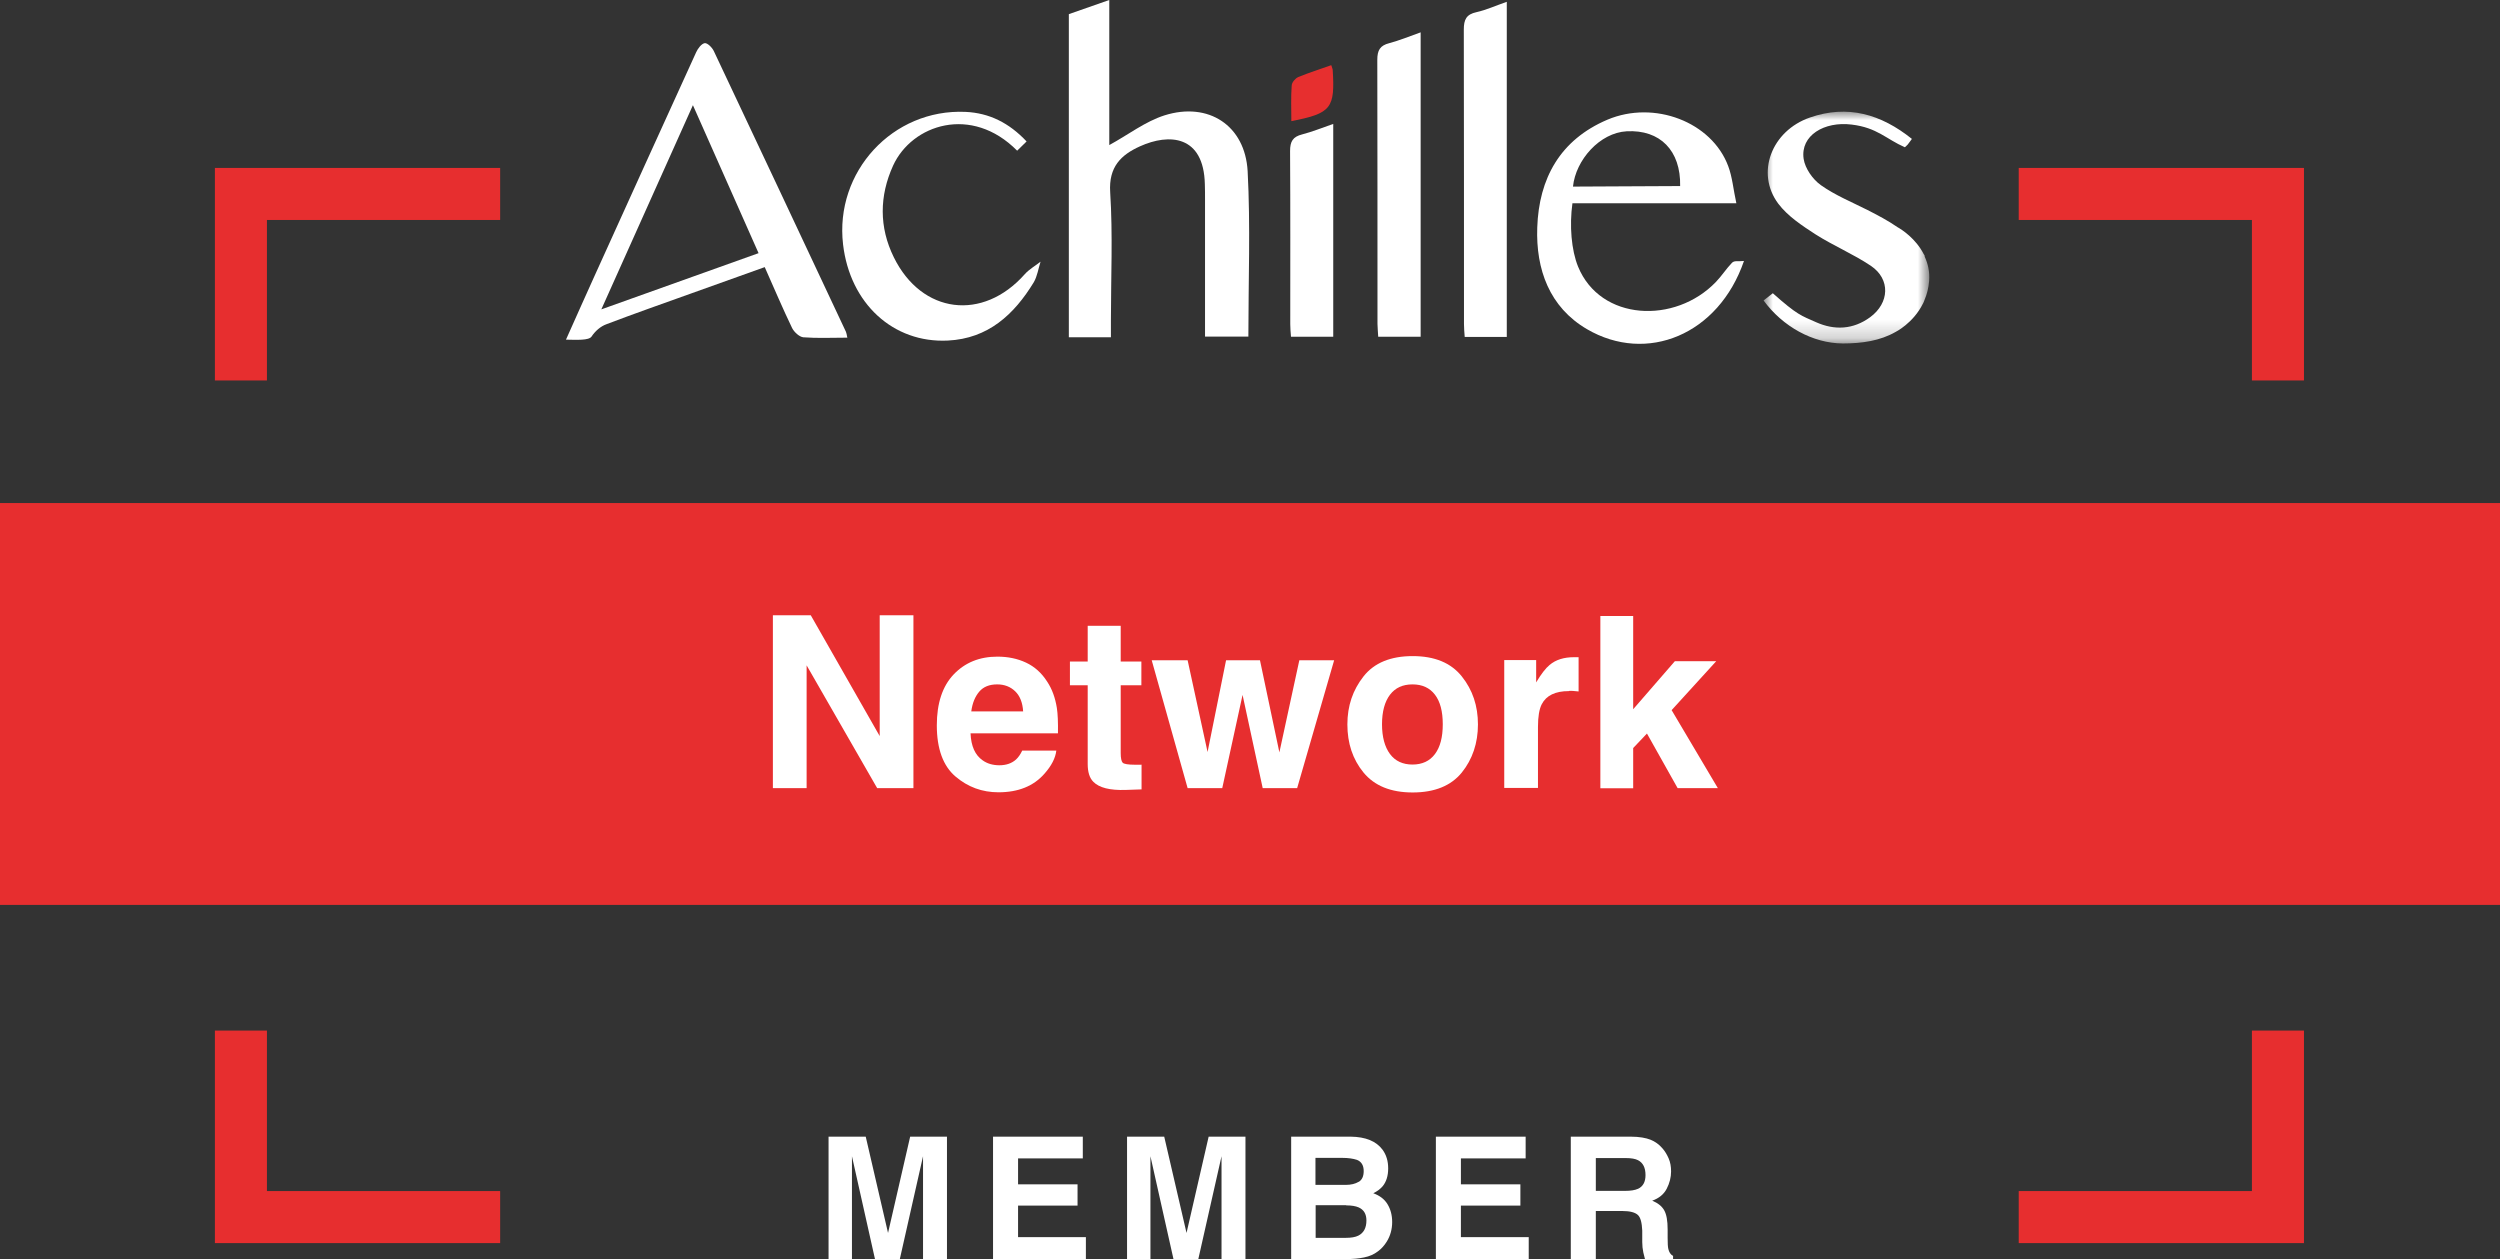
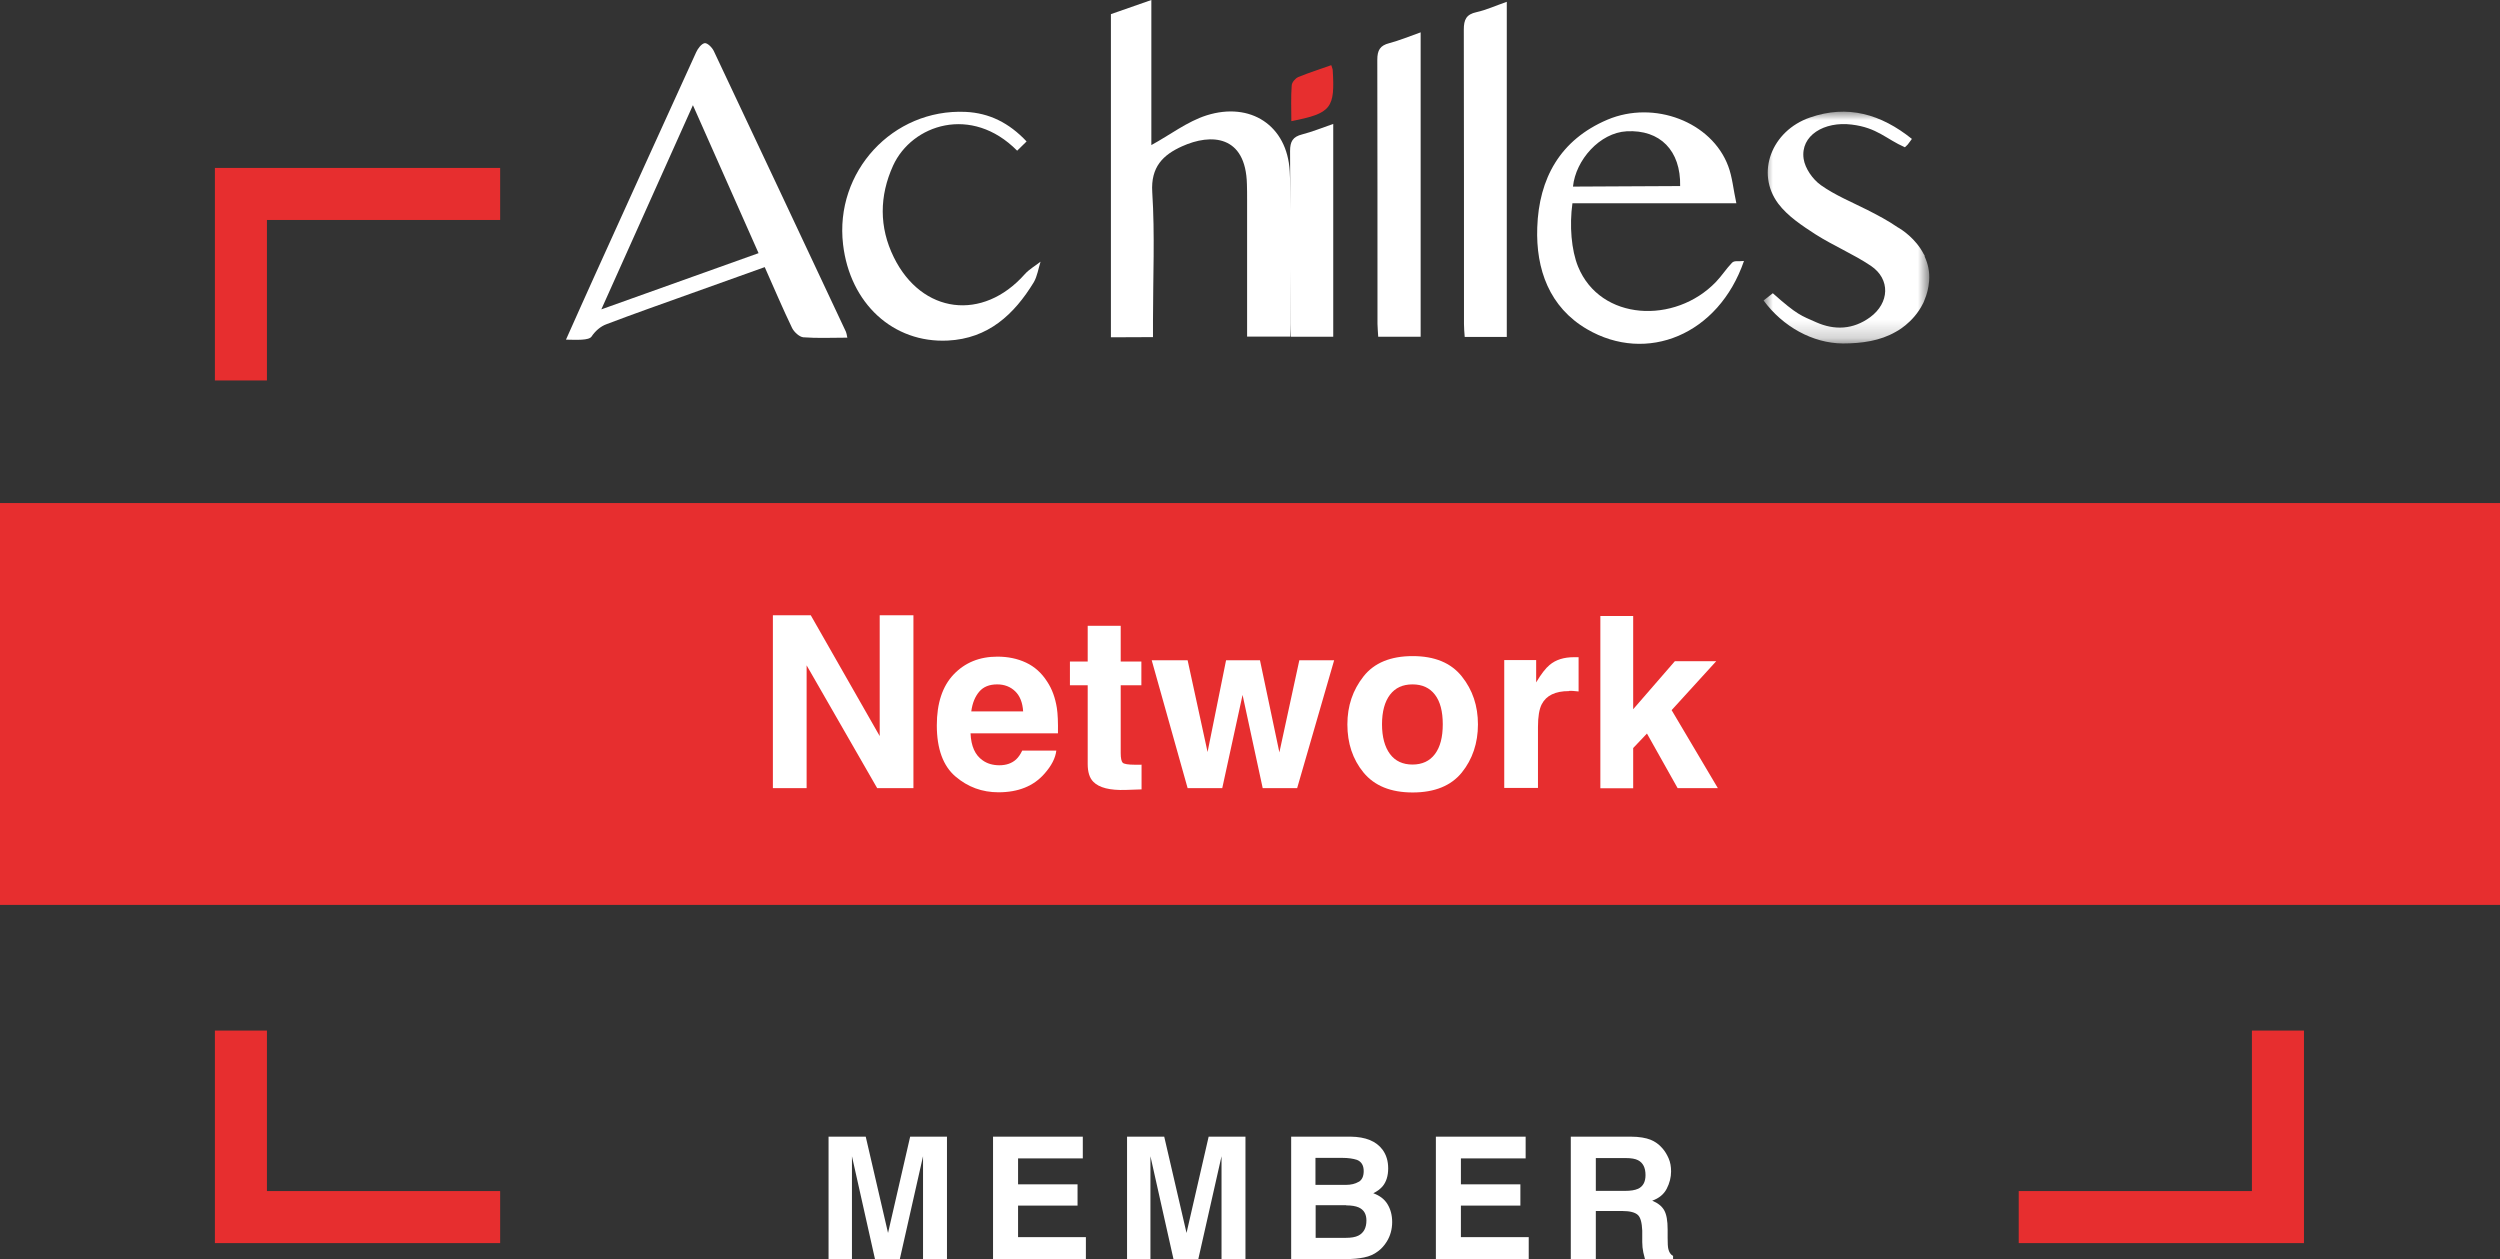
<svg xmlns="http://www.w3.org/2000/svg" id="Layer_2" data-name="Layer 2" viewBox="0 0 137.86 69.43">
  <rect x="0" y="0" width="137.86" height="69.43" fill="#333333" stroke="none" />
  <defs>
    <style>      .cls-1 {        mask: url(#mask);      }      .cls-2, .cls-3 {        fill-rule: evenodd;      }      .cls-2, .cls-4 {        fill: #fff;      }      .cls-3 {        fill: #e72f2f;      }      .cls-5 {        fill: #e72e2f;      }    </style>
    <mask id="mask" x="97.26" y="6.14" width="9.14" height="12.78" maskUnits="userSpaceOnUse">
      <g id="mask-2">
        <polygon id="path-1" class="cls-2" points="97.26 6.14 106.39 6.14 106.39 18.92 97.26 18.92 97.26 6.14" />
      </g>
    </mask>
  </defs>
  <g id="Layer_1-2" data-name="Layer 1">
-     <path id="Fill-1" class="cls-4" d="M61.26,18.6h-2.32V.78c.69-.24,1.4-.49,2.23-.78v8c1.03-.56,1.98-1.3,3.05-1.64,2.42-.76,4.44.56,4.58,3.08.16,3.02.04,6.05.04,9.12h-2.39v-7.55c0-.28,0-.57-.01-.85-.06-2.71-1.97-2.82-3.58-2.09-1.04.47-1.73,1.13-1.64,2.53.15,2.35.04,4.72.04,7.08v.91Z" />
+     <path id="Fill-1" class="cls-4" d="M61.26,18.6V.78c.69-.24,1.4-.49,2.23-.78v8c1.03-.56,1.98-1.3,3.05-1.64,2.42-.76,4.44.56,4.58,3.08.16,3.02.04,6.05.04,9.12h-2.39v-7.55c0-.28,0-.57-.01-.85-.06-2.71-1.97-2.82-3.58-2.09-1.04.47-1.73,1.13-1.64,2.53.15,2.35.04,4.72.04,7.08v.91Z" />
    <path id="Fill-3" class="cls-4" d="M46.73,18.62c-.86,0-1.65.04-2.43-.02-.22-.02-.51-.29-.62-.51-.52-1.08-.99-2.19-1.51-3.36-1.37.49-2.71.97-4.05,1.45-1.56.56-3.13,1.11-4.68,1.7-.33.12-.62.38-.82.68-.15.22-.81.18-1.41.17.57-1.27,1.06-2.38,1.56-3.48,1.87-4.13,3.74-8.25,5.62-12.37.09-.2.29-.47.47-.5.15-.02.41.24.5.43,2.44,5.16,4.86,10.32,7.29,15.49.03.07.04.14.08.35M38.21,5.8c-1.71,3.82-3.34,7.45-5.05,11.26,2.99-1.07,5.79-2.07,8.67-3.1-1.2-2.7-2.37-5.33-3.62-8.16" />
    <path id="Fill-5" class="cls-4" d="M86.71,11.21c-.17,1.23-.06,2.58.31,3.49,1.23,3.01,5.35,3.19,7.6.85.32-.33.57-.73.89-1.06.14-.14.35-.06.66-.1-1.4,4.07-5.36,5.69-8.66,3.76-2.07-1.21-2.82-3.3-2.74-5.6.09-2.71,1.26-4.84,3.87-5.95,2.58-1.09,5.75.12,6.66,2.56.23.61.28,1.28.45,2.05h-9.04ZM92.65,10.26c.04-1.96-1.11-3.12-2.95-3.02-1.48.08-2.81,1.58-2.96,3.05,1.83,0,4.01-.03,5.91-.03Z" />
    <path id="Fill-7" class="cls-4" d="M83.09,18.58h-2.32c-.02-.26-.04-.49-.04-.71,0-5.41,0-10.82-.01-16.24,0-.55.14-.84.7-.96.54-.12,1.06-.36,1.67-.57v18.48Z" />
    <path id="Fill-9" class="cls-4" d="M56.6,7.81c-.19.19-.35.35-.51.5-2.51-2.54-5.8-1.45-6.84.82-.76,1.67-.78,3.4.04,5.06,1.54,3.13,4.91,3.54,7.22.93.24-.27.58-.46.87-.69-.12.38-.18.8-.37,1.13-1.09,1.79-2.52,3.11-4.74,3.22-3.02.15-5.4-2.05-5.78-5.3-.47-4.01,2.74-7.49,6.75-7.31,1.31.06,2.4.6,3.37,1.63" />
    <path id="Fill-11" class="cls-4" d="M78.34,1.78v16.79h-2.34c-.01-.26-.04-.49-.04-.71,0-4.85,0-9.71-.01-14.56,0-.53.15-.79.66-.92.56-.15,1.1-.37,1.74-.6" />
    <path id="Fill-13" class="cls-4" d="M73.52,6.83v11.74h-2.33c-.02-.25-.04-.48-.04-.7,0-3.18.01-6.36-.01-9.54,0-.53.15-.79.67-.92.54-.14,1.06-.35,1.72-.58" />
    <path id="Fill-15" class="cls-3" d="M73.41,3.59c.05.15.07.2.08.25.13,2.12-.06,2.41-2.28,2.84,0-.64-.03-1.34.02-1.97.01-.17.2-.39.36-.46.58-.24,1.19-.43,1.83-.66" />
    <g class="cls-1">
      <path id="Fill-17" class="cls-4" d="M106.14,14.13s-.02-.06-.02-.06c-.01-.02-.03-.04-.04-.06-.44-.86-1.22-1.36-1.44-1.48-.52-.36-1.09-.66-1.66-.95-.87-.44-1.78-.81-2.57-1.37-.45-.32-.87-.92-.95-1.45-.19-1.29,1.14-2.08,2.65-1.89,1.41.17,1.9.8,2.93,1.25-.02.02.08-.06.16-.15.08-.09.14-.2.23-.31-1.71-1.37-3.55-1.9-5.62-1.18-2.12.73-3.01,3.06-1.75,4.75.52.69,1.31,1.21,2.05,1.69.99.63,2.09,1.09,3.06,1.74,1.09.74,1.02,2.05-.04,2.83-.94.69-1.97.73-2.98.28-.83-.37-1.03-.39-2.39-1.6-.1.08-.31.24-.51.4,1.06,1.44,2.71,2.36,4.37,2.37,1.07,0,2.06-.15,2.9-.63h0s.98-.48,1.52-1.57c.01-.03.03-.05.04-.08.02-.04.03-.09.05-.13.13-.31.22-.65.25-1.04.04-.51-.07-.96-.25-1.35" />
    </g>
    <polygon class="cls-5" points="14.72 56.83 11.85 56.83 11.85 68.55 27.58 68.55 27.58 65.68 14.72 65.68 14.72 56.83" />
    <polygon class="cls-5" points="14.72 20.98 14.72 12.13 27.58 12.13 27.58 9.26 11.85 9.26 11.85 20.98 14.72 20.98" />
    <polygon class="cls-5" points="124.18 56.83 127.05 56.83 127.05 68.55 111.32 68.55 111.32 65.68 124.18 65.68 124.18 56.83" />
-     <polygon class="cls-5" points="124.18 20.98 124.18 12.13 111.32 12.13 111.32 9.26 127.05 9.26 127.05 20.98 124.18 20.98" />
    <rect class="cls-5" y="27.74" width="137.86" height="22.16" />
    <path class="cls-4" d="M47,69.43h-1.31v-6.75h2.05l1.23,5.31,1.22-5.31h2.03v6.75h-1.32v-4.57c0-.13,0-.32,0-.55,0-.24,0-.42,0-.55l-1.28,5.67h-1.37l-1.27-5.67c0,.13,0,.31,0,.55,0,.24,0,.42,0,.55v4.57Z" />
    <path class="cls-4" d="M59.42,66.48h-3.28v1.74h3.74v1.21h-5.12v-6.75h4.95v1.2h-3.57v1.43h3.28v1.17Z" />
    <path class="cls-4" d="M63.46,69.43h-1.31v-6.75h2.05l1.23,5.31,1.22-5.31h2.03v6.75h-1.32v-4.57c0-.13,0-.32,0-.55,0-.24,0-.42,0-.55l-1.28,5.67h-1.37l-1.27-5.67c0,.13,0,.31,0,.55,0,.24,0,.42,0,.55v4.57Z" />
    <path class="cls-4" d="M74.26,69.43h-3.06v-6.75h3.28c.83.01,1.41.25,1.76.72.21.29.31.63.31,1.03s-.1.74-.31.99c-.12.14-.29.27-.51.38.35.13.61.32.78.6s.26.6.26.99-.1.76-.3,1.08c-.13.21-.29.39-.48.53-.22.17-.47.28-.77.34-.29.06-.61.09-.96.09ZM74.93,65.17c.18-.11.27-.31.27-.59,0-.31-.12-.52-.37-.62-.21-.07-.48-.11-.81-.11h-1.48v1.49h1.66c.3,0,.54-.06.72-.17ZM74.23,66.46h-1.68v1.8h1.66c.3,0,.53-.04.69-.12.3-.15.45-.43.45-.84,0-.35-.14-.59-.43-.72-.16-.07-.39-.11-.68-.11Z" />
    <path class="cls-4" d="M83.84,66.48h-3.28v1.74h3.74v1.21h-5.12v-6.75h4.95v1.2h-3.57v1.43h3.28v1.17Z" />
    <path class="cls-4" d="M89.46,66.78h-1.46v2.65h-1.38v-6.75h3.31c.47,0,.84.07,1.09.17s.47.26.65.47c.15.17.26.36.35.57s.13.44.13.71c0,.32-.08.64-.24.95-.16.31-.43.53-.8.66.31.13.53.3.66.53.13.23.19.58.19,1.06v.45c0,.31.01.52.04.63.04.17.12.3.26.38v.17h-1.55c-.04-.15-.07-.27-.09-.36-.04-.19-.06-.38-.06-.58v-.63c-.02-.43-.09-.72-.24-.86-.15-.14-.43-.22-.85-.22ZM90.32,65.56c.28-.13.42-.38.42-.76,0-.41-.14-.68-.41-.82-.15-.08-.38-.12-.69-.12h-1.64v1.81h1.6c.32,0,.56-.04.71-.11Z" />
    <path class="cls-4" d="M50.36,43.46h-1.99l-3.89-6.77v6.77h-1.86v-9.53h2.09l3.8,6.66v-6.66h1.86v9.53Z" />
    <path class="cls-4" d="M58.25,41.39c-.05.42-.27.84-.65,1.27-.6.69-1.45,1.03-2.54,1.03-.9,0-1.69-.29-2.37-.87s-1.03-1.52-1.03-2.82c0-1.22.31-2.16.93-2.81s1.42-.98,2.41-.98c.59,0,1.11.11,1.58.33s.86.57,1.16,1.04c.28.42.45.9.54,1.46.05.32.07.79.06,1.4h-4.82c.03.71.25,1.2.67,1.49.25.18.56.27.92.27.38,0,.69-.11.92-.32.13-.12.24-.28.34-.49h1.88ZM56.42,39.23c-.03-.49-.18-.86-.44-1.11s-.59-.38-.99-.38c-.43,0-.76.13-.99.4s-.38.63-.44,1.09h2.87Z" />
    <path class="cls-4" d="M62.95,42.15v1.38l-.87.03c-.87.03-1.47-.12-1.79-.45-.21-.21-.31-.54-.31-.98v-4.34h-.98v-1.31h.98v-1.97h1.82v1.97h1.14v1.31h-1.14v3.73c0,.29.04.47.11.54s.3.11.67.11c.06,0,.12,0,.18,0s.12,0,.18,0Z" />
    <path class="cls-4" d="M69.63,43.46l-1.11-5.14-1.12,5.14h-1.91l-1.98-7.05h1.98l1.1,5.06,1.02-5.06h1.87l1.07,5.08,1.1-5.08h1.92l-2.04,7.05h-1.89Z" />
    <path class="cls-4" d="M80.61,37.3c.6.75.89,1.63.89,2.65s-.3,1.92-.89,2.65-1.5,1.1-2.71,1.1-2.11-.37-2.71-1.1-.89-1.62-.89-2.65.3-1.9.89-2.65,1.5-1.12,2.71-1.12,2.11.37,2.71,1.12ZM77.89,37.74c-.54,0-.95.19-1.24.57s-.44.93-.44,1.63.15,1.25.44,1.64.71.58,1.24.58.95-.19,1.24-.58.43-.93.43-1.64-.14-1.25-.43-1.63-.7-.57-1.24-.57Z" />
    <path class="cls-4" d="M86.51,38.11c-.74,0-1.24.24-1.49.72-.14.27-.21.69-.21,1.25v3.37h-1.86v-7.05h1.76v1.23c.28-.47.53-.79.74-.96.34-.29.79-.43,1.35-.43.03,0,.06,0,.09,0s.08,0,.16,0v1.89c-.12-.01-.22-.02-.31-.03s-.16,0-.22,0Z" />
    <path class="cls-4" d="M94.73,43.46h-2.22l-1.69-3.01-.76.8v2.22h-1.81v-9.5h1.81v5.14l2.3-2.65h2.28l-2.46,2.7,2.56,4.32Z" />
  </g>
</svg>